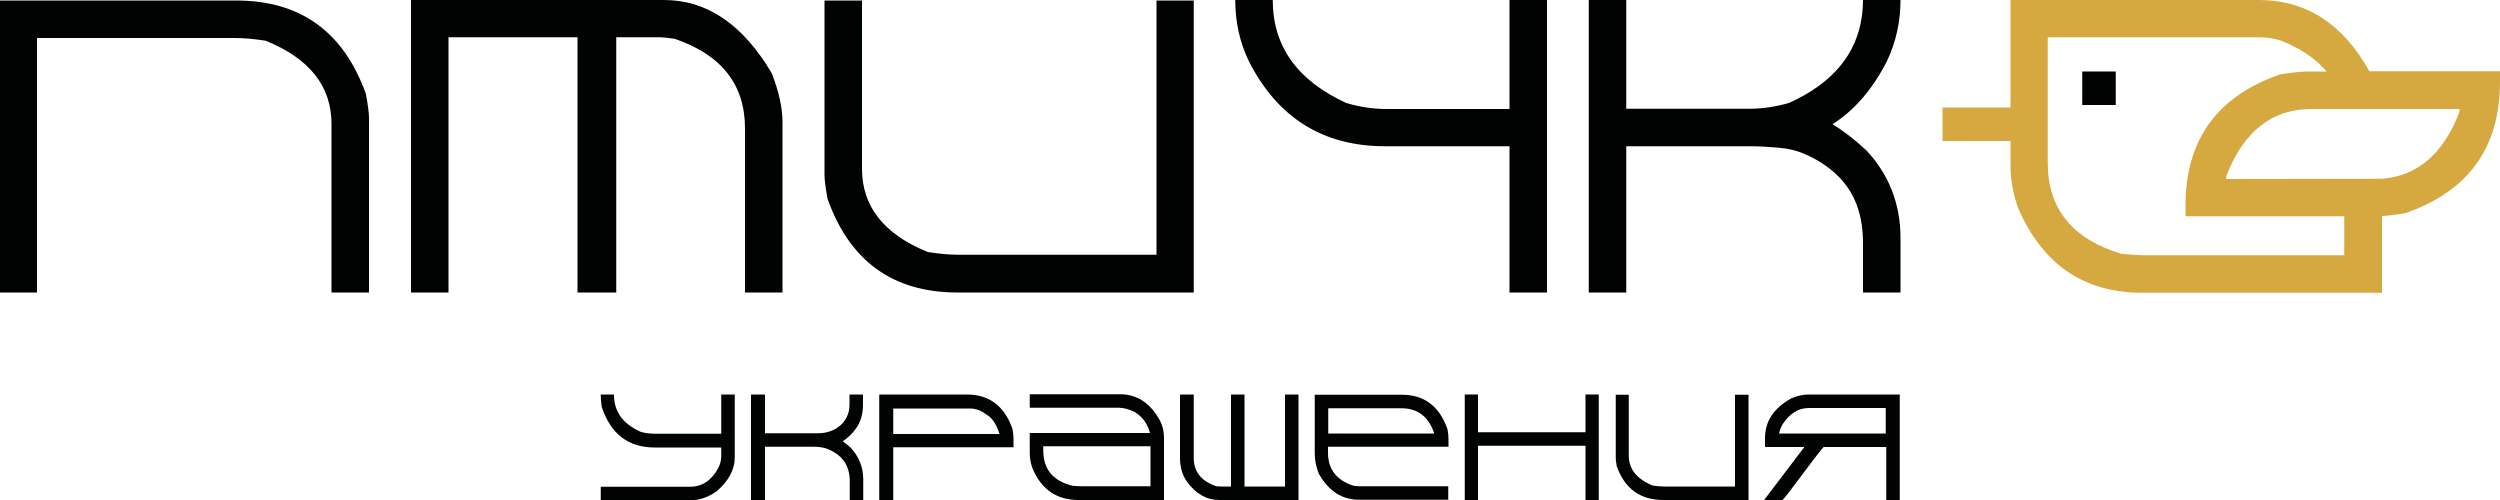
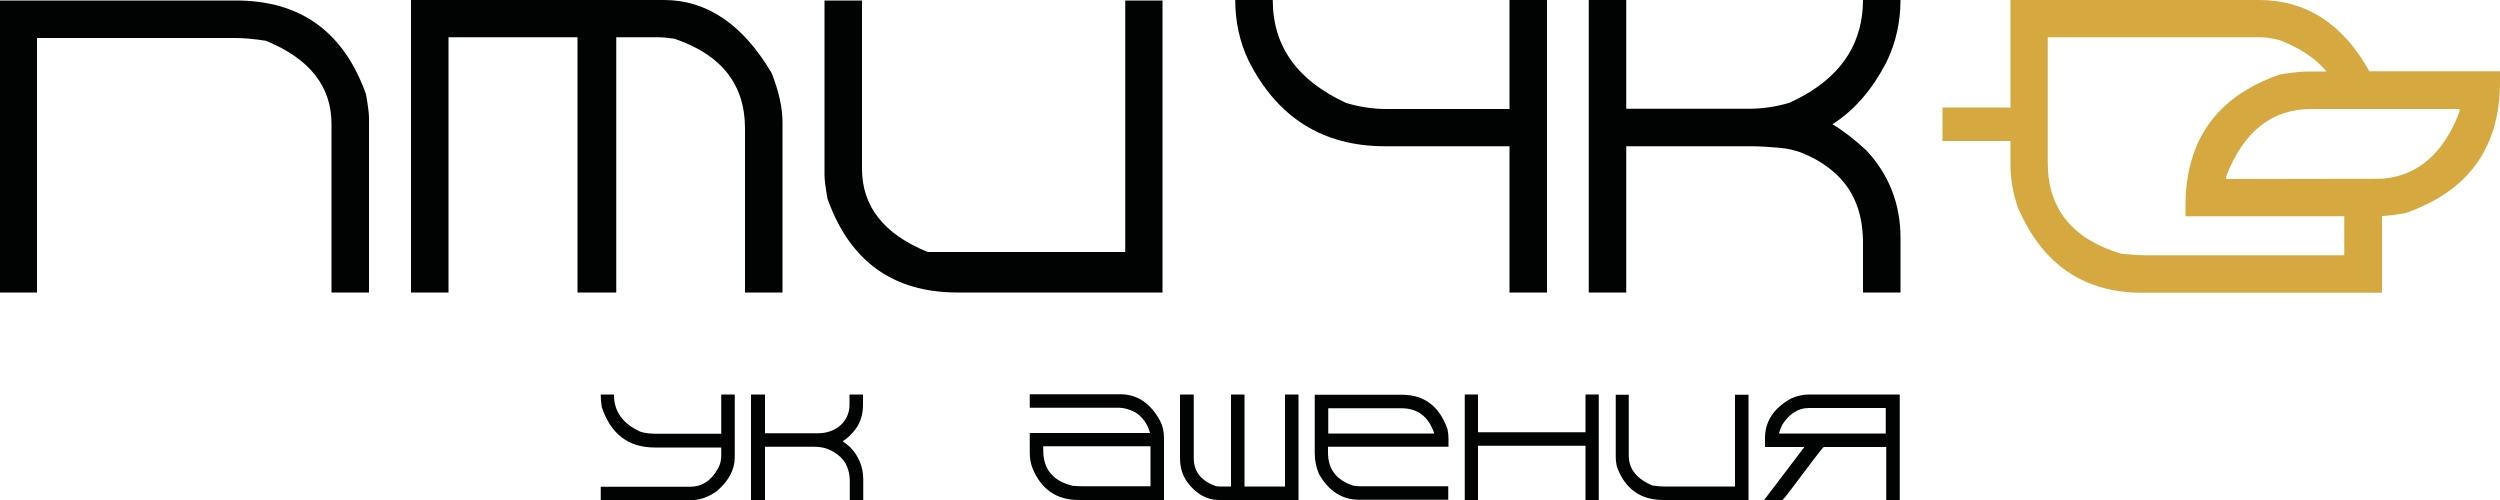
<svg xmlns="http://www.w3.org/2000/svg" version="1.1" id="Слой_1" x="0px" y="0px" viewBox="0 0 1000 200" style="enable-background:new 0 0 1000 200;" xml:space="preserve">
  <style type="text/css"> .st0{fill:#010202;} .st1{fill:#D5A940;} </style>
  <g>
    <g>
      <path class="st0" d="M240.2,157.8h5.4v0.2c0,6.6,3.5,11.5,10.6,14.7c1.9,0.6,4,0.8,6.5,0.8h25.8v-15.7h5.4V183 c0,4.8-2.4,9.3-7.1,13.4c-3.3,2.4-6.9,3.7-10.6,3.7h-35.9v-5.4h35.7c4.7,0,8.5-2.4,11.2-7.3c0.9-1.6,1.3-3.3,1.3-5.2v-3.2h-26.6 c-10.6,0-17.6-5.4-21.2-16.2c-0.3-2.1-0.4-3.7-0.4-4.7V157.8z" />
-       <path class="st0" d="M405.4,175.6c0-1.2-0.1-2.5-0.4-4c-3.2-9.2-9.3-13.8-18.3-13.8h-35V200h5.6v-21.1h48.1V175.6z M357.3,173.6 v-10.2H388c2.3,0,4.5,0.8,6.5,2.4c2.2,1.1,4,3.7,5.3,7.8H357.3z" />
      <path class="st0" d="M411.9,157.7h36.2c6.7,0,12,3.5,15.8,10.4c1.2,2.2,1.7,4.6,1.7,7.1V200h-34.2c-8.7,0-14.9-4.2-18.4-12.7 c-0.7-1.8-1.1-3.9-1.1-6.3v-7.8H460c-1-3.7-3-6.5-6.1-8.4c-2.3-1.1-4.4-1.7-6.3-1.7h-35.7V157.7z M417.3,178.6v1.5 c0,7.6,3.9,12.3,11.7,14.2c1.1,0.1,2.3,0.2,3.7,0.2h27.5v-16H417.3z" />
      <path class="st0" d="M472.1,157.8h5.4v25.4c0,5.2,2.7,8.9,8.2,11c0.6,0.3,1.3,0.4,2.4,0.4h4.3v-36.8h5.4v36.8H514v-36.8h5.4V200 h-31.8c-4.9,0-9.2-2.4-12.8-7.3c-1.9-2.7-2.8-5.9-2.8-9.5V157.8z" />
      <path class="st0" d="M585.9,157.8h5.3v15.1h43v-15.1h5.3V200h-5.3v-21.7h-43V200h-5.3V157.8z" />
      <path class="st0" d="M646.1,157.9h5.4v24.3c0,5.4,3.2,9.4,9.5,12c1.8,0.3,3.3,0.4,4.5,0.4h28.5v-36.7h5.4V200h-34 c-9.3,0-15.5-4.5-18.7-13.5c-0.3-1.6-0.4-2.8-0.4-3.4V157.9z" />
      <path class="st0" d="M723.5,157.8c-2.2,0-4.5,0.5-6.9,1.5c-7.1,3.9-10.6,9.2-10.6,16v3.5h15.6v0.2l-15.8,20.8v0.2h7.2 c0.1,0,0.8-0.9,2.2-2.6c8.9-11.9,13.6-18.1,14.3-18.6h25V200h5.4v-42.2H723.5z M754.3,173.4h-42.7c0.4-1.6,0.9-2.7,1.3-3.5 c2.9-4.5,6.5-6.7,10.6-6.7h30.8V173.4z" />
      <path class="st0" d="M579.4,178.8v-3.2c0-1.2-0.1-2.4-0.4-3.9c-3.2-9.2-9.3-13.8-18.2-13.8h-34.9v23.5c0,2.9,0.6,5.7,1.7,8.2 c3.9,6.9,9.3,10.3,16,10.3h35.7v-5.4h-35.5c-0.6,0-1.4-0.1-2.4-0.2c-6.8-2.2-10.2-6.6-10.2-13.2v-2.4H579.4z M531.3,163.3h29.2 c6.6,0,11,3.4,13.2,10.1h-42.4V163.3z" />
      <path class="st0" d="M342.4,171.4c1.9-2.7,2.8-5.9,2.8-9.5v-4.1h-5.4c0,0,0,4.1,0,4.1c0,7-5.8,11.4-12.5,11.4 c-7.1,0-14.2,0-21.3,0c0-5.2,0-10.3,0-15.5h-5.6V200h5.6v-21.3h16.7c3.6,0,6.4-0.2,9.7,1.5c1.8,0.9,3.5,2.1,4.8,3.7 c1.9,2.4,2.7,5.4,2.7,8.4c0,0,0,7.7,0,7.7h5.4v-8.2c0-4.9-1.7-9.1-5-12.7c-1.1-1-2.2-1.9-3.2-2.6 C339,175.3,340.8,173.6,342.4,171.4z" />
    </g>
    <g>
      <g>
-         <rect x="832.9" y="28.6" class="st0" width="13.4" height="13.4" />
        <path class="st1" d="M947.8,28.6C937.2,9.5,922.4,0,903.6,0h-99.4v43h-27.2v13.4h27.2v10c0,5.4,1,11,3,16.7 c9.8,22.7,26.3,34,49.7,34h95.9V86.4c2.5-0.1,5.7-0.5,9.5-1.2c25.2-8.8,37.7-26.3,37.7-52.5v-4.2H947.8z M937.8,102.1h-79.7 c-2.3,0-5.5-0.2-9.6-0.6c-19.6-5.9-29.4-18-29.4-36.4V14.9h84.5c2.6,0,5.4,0.4,8.4,1.2c8.2,3.2,14.4,7.4,18.6,12.5h-7.3 c-2.7,0-6.5,0.4-11.4,1.2c-25.2,8.8-37.7,26.3-37.7,52.5v4.2l63.5,0V102.1z M983.8,44.7c-6.4,16.8-16.8,25.7-31,26.8l-62.3,0.1 v-1.1c6.9-17.9,18.2-26.9,34.1-26.9h59.2V44.7z" />
      </g>
      <path class="st0" d="M147.6,117h-15V49.6c0-15.1-8.8-26.2-26.3-33.3c-5-0.8-9.1-1.1-12.5-1.1h-79V117H0L0,0.2h94.4 c25.8,0,43.1,12.5,52,37.5c0.8,4.5,1.2,7.7,1.2,9.5V117z" />
      <path class="st0" d="M164.4,0h101.2c17.2,0,31.6,9.8,43.1,29.3c2.8,7.2,4.3,13.7,4.3,19.6V117h-15V51.4c0-17.6-9.4-29.5-28.2-35.9 c-2.7-0.4-4.9-0.6-6.5-0.6h-16.8V117h-15.5V14.9h-51.6V117h-15V0z" />
-       <path class="st0" d="M329.8,0.2h15v67.3c0,15.1,8.8,26.2,26.3,33.3c5,0.8,9.1,1.1,12.5,1.1h79V0.2h14.9V117H383 c-25.8,0-43.1-12.5-52-37.5c-0.8-4.5-1.2-7.7-1.2-9.5V0.2z" />
+       <path class="st0" d="M329.8,0.2h15v67.3c0,15.1,8.8,26.2,26.3,33.3h79V0.2h14.9V117H383 c-25.8,0-43.1-12.5-52-37.5c-0.8-4.5-1.2-7.7-1.2-9.5V0.2z" />
      <path class="st0" d="M494.1,0h15c0,18.5,9.8,32.2,29.4,41.2c5.4,1.6,10.8,2.4,16.1,2.4h49.2V0h15v117h-15V58.5h-49.8 c-24.8,0-43-11.4-54.5-34.1C495.9,16.9,494.1,8.8,494.1,0z" />
      <path class="st0" d="M733,49.7c8.9-5.7,16.1-14.1,21.8-25.3c3.6-7.6,5.4-15.7,5.4-24.5h-15c0,16.5-7.8,29.3-23.5,38.2 c-1.8,1-3.8,2-5.9,3c-5.4,1.6-10.8,2.4-16.1,2.4h-49.2V0h-15v117h15V58.5h49.8c3.8,0,7.6,0.3,11.3,0.6c3.5,0.3,6.8,1,10,2.4 c2.8,1.2,5.6,2.6,8.1,4.4c4.6,3.1,8.5,7.1,11.1,11.9c2.7,5,4,10.6,4.3,16.2c0,0.8,0.1,1.6,0.1,2.3V117h15V95.2 c0-13.6-4.6-25.4-13.7-35.1C741.7,55.7,737.2,52.2,733,49.7z" />
    </g>
  </g>
</svg>